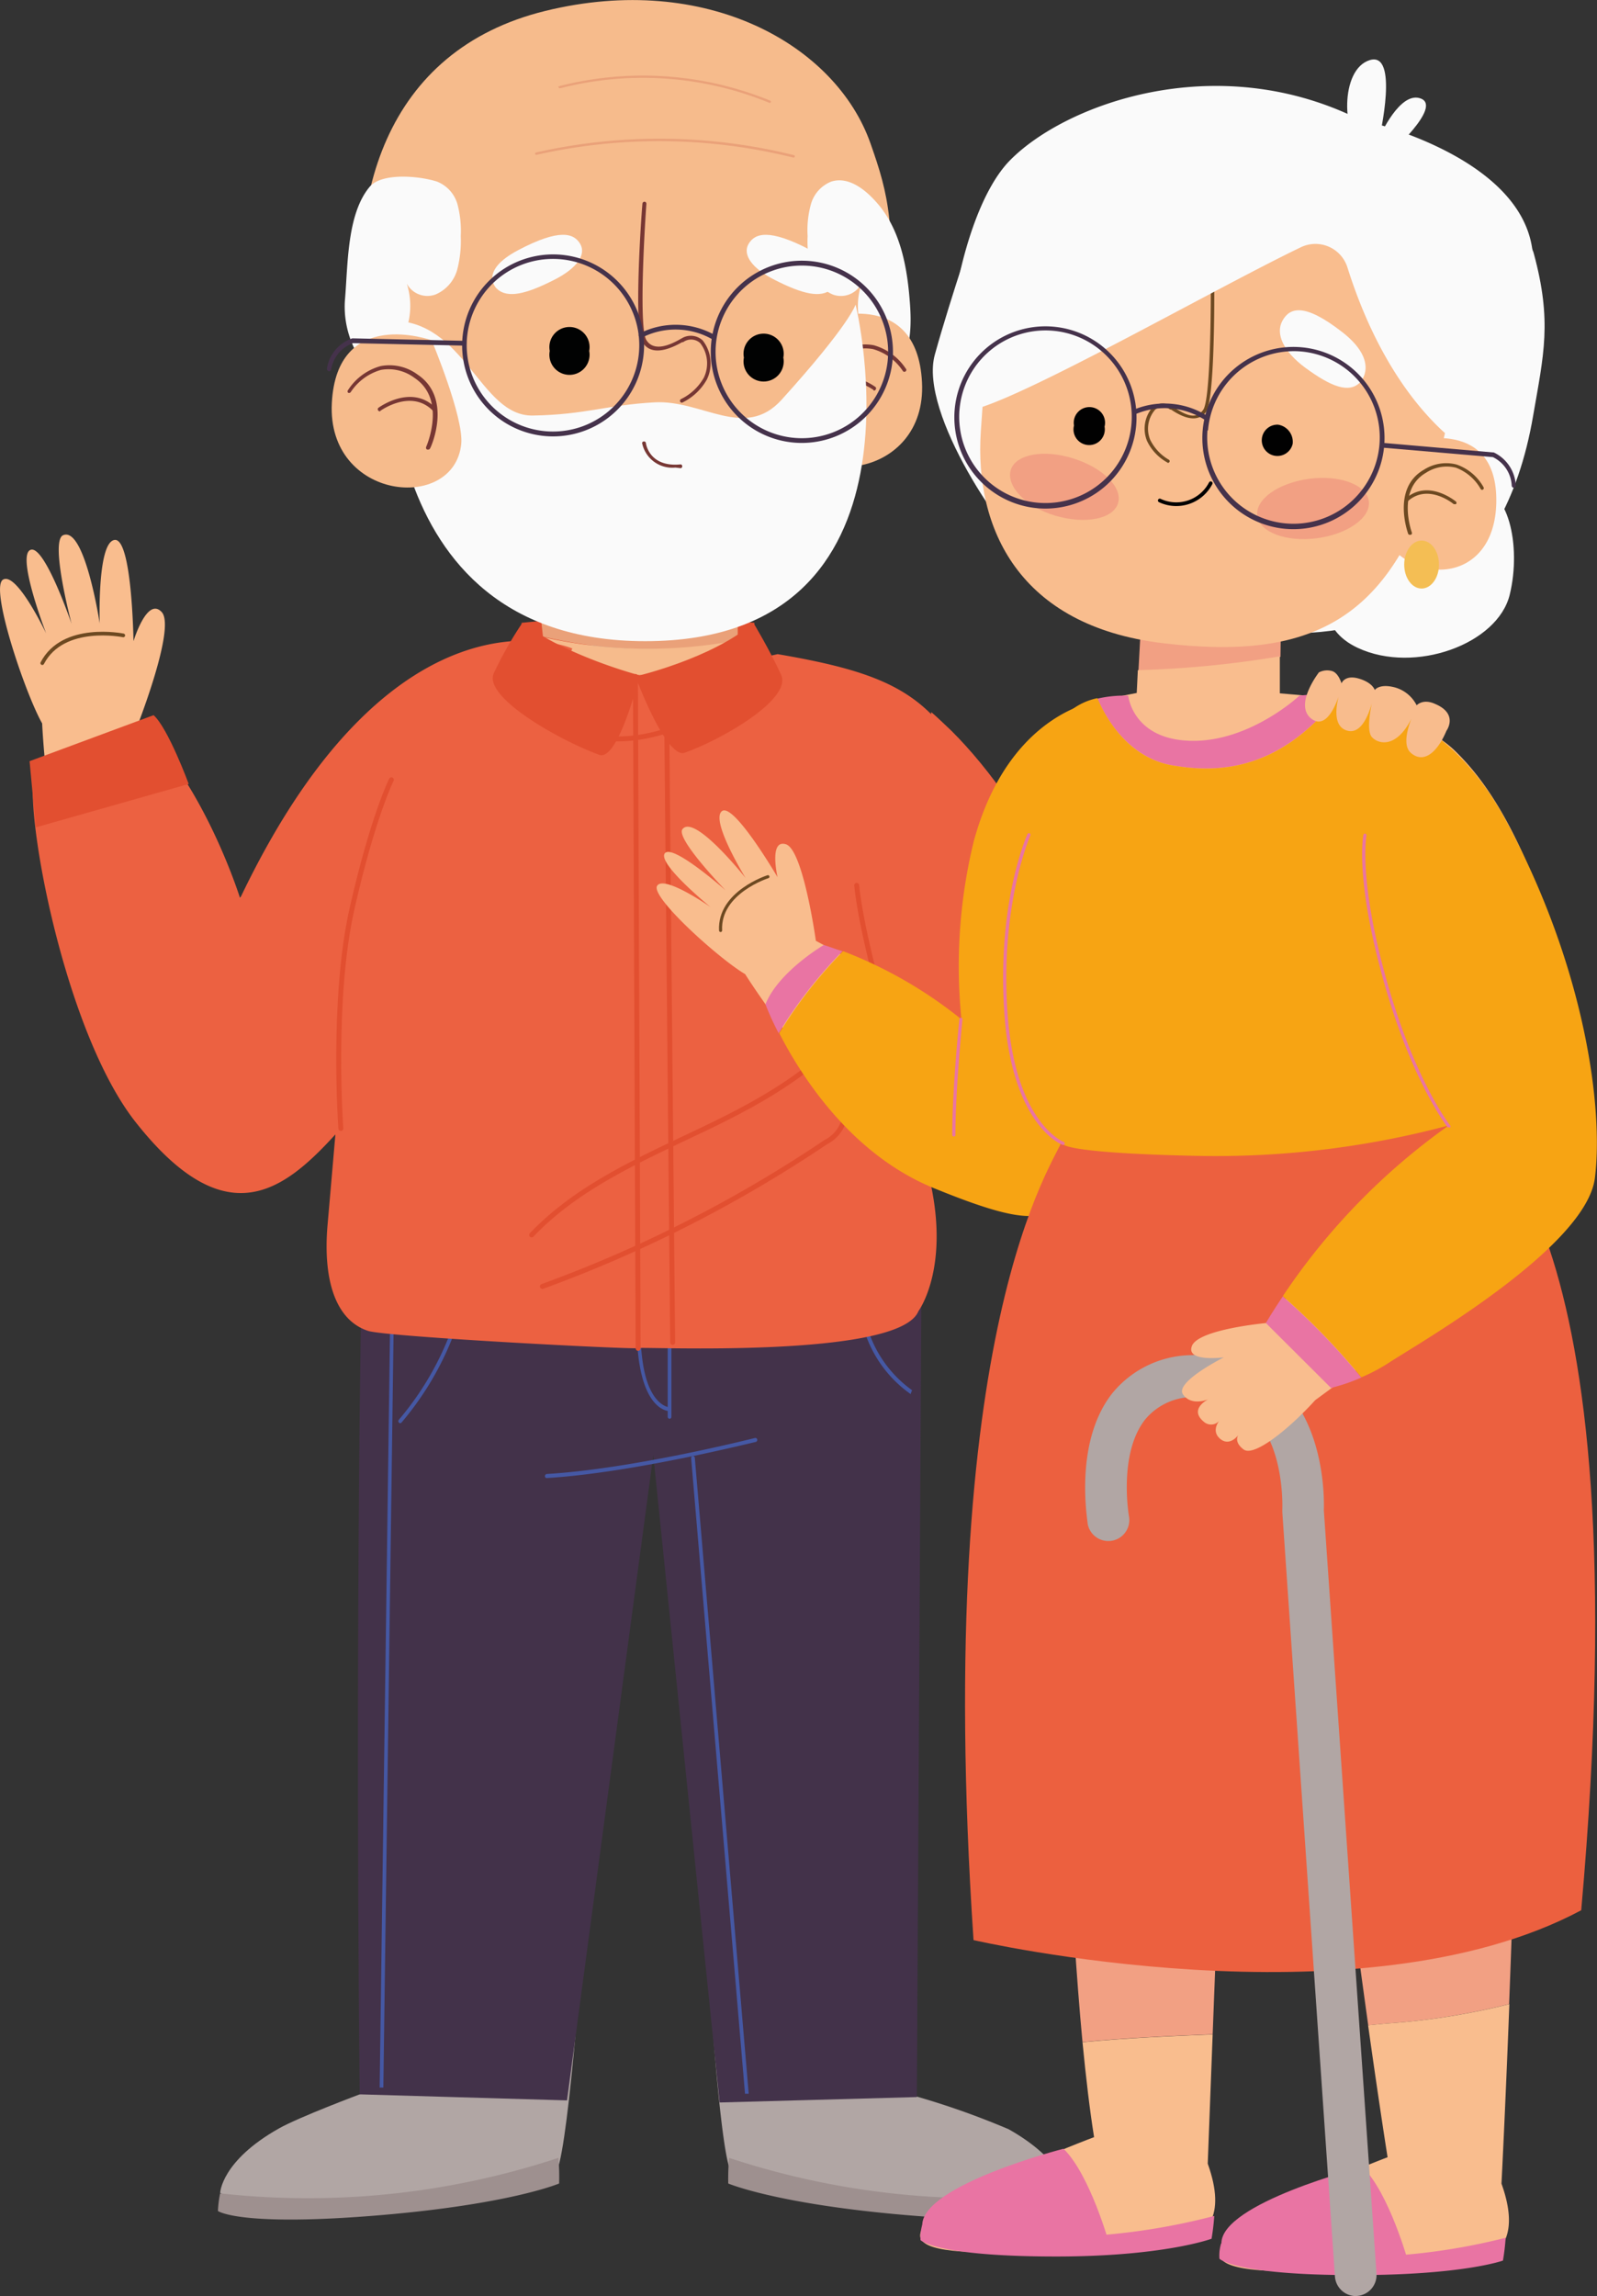
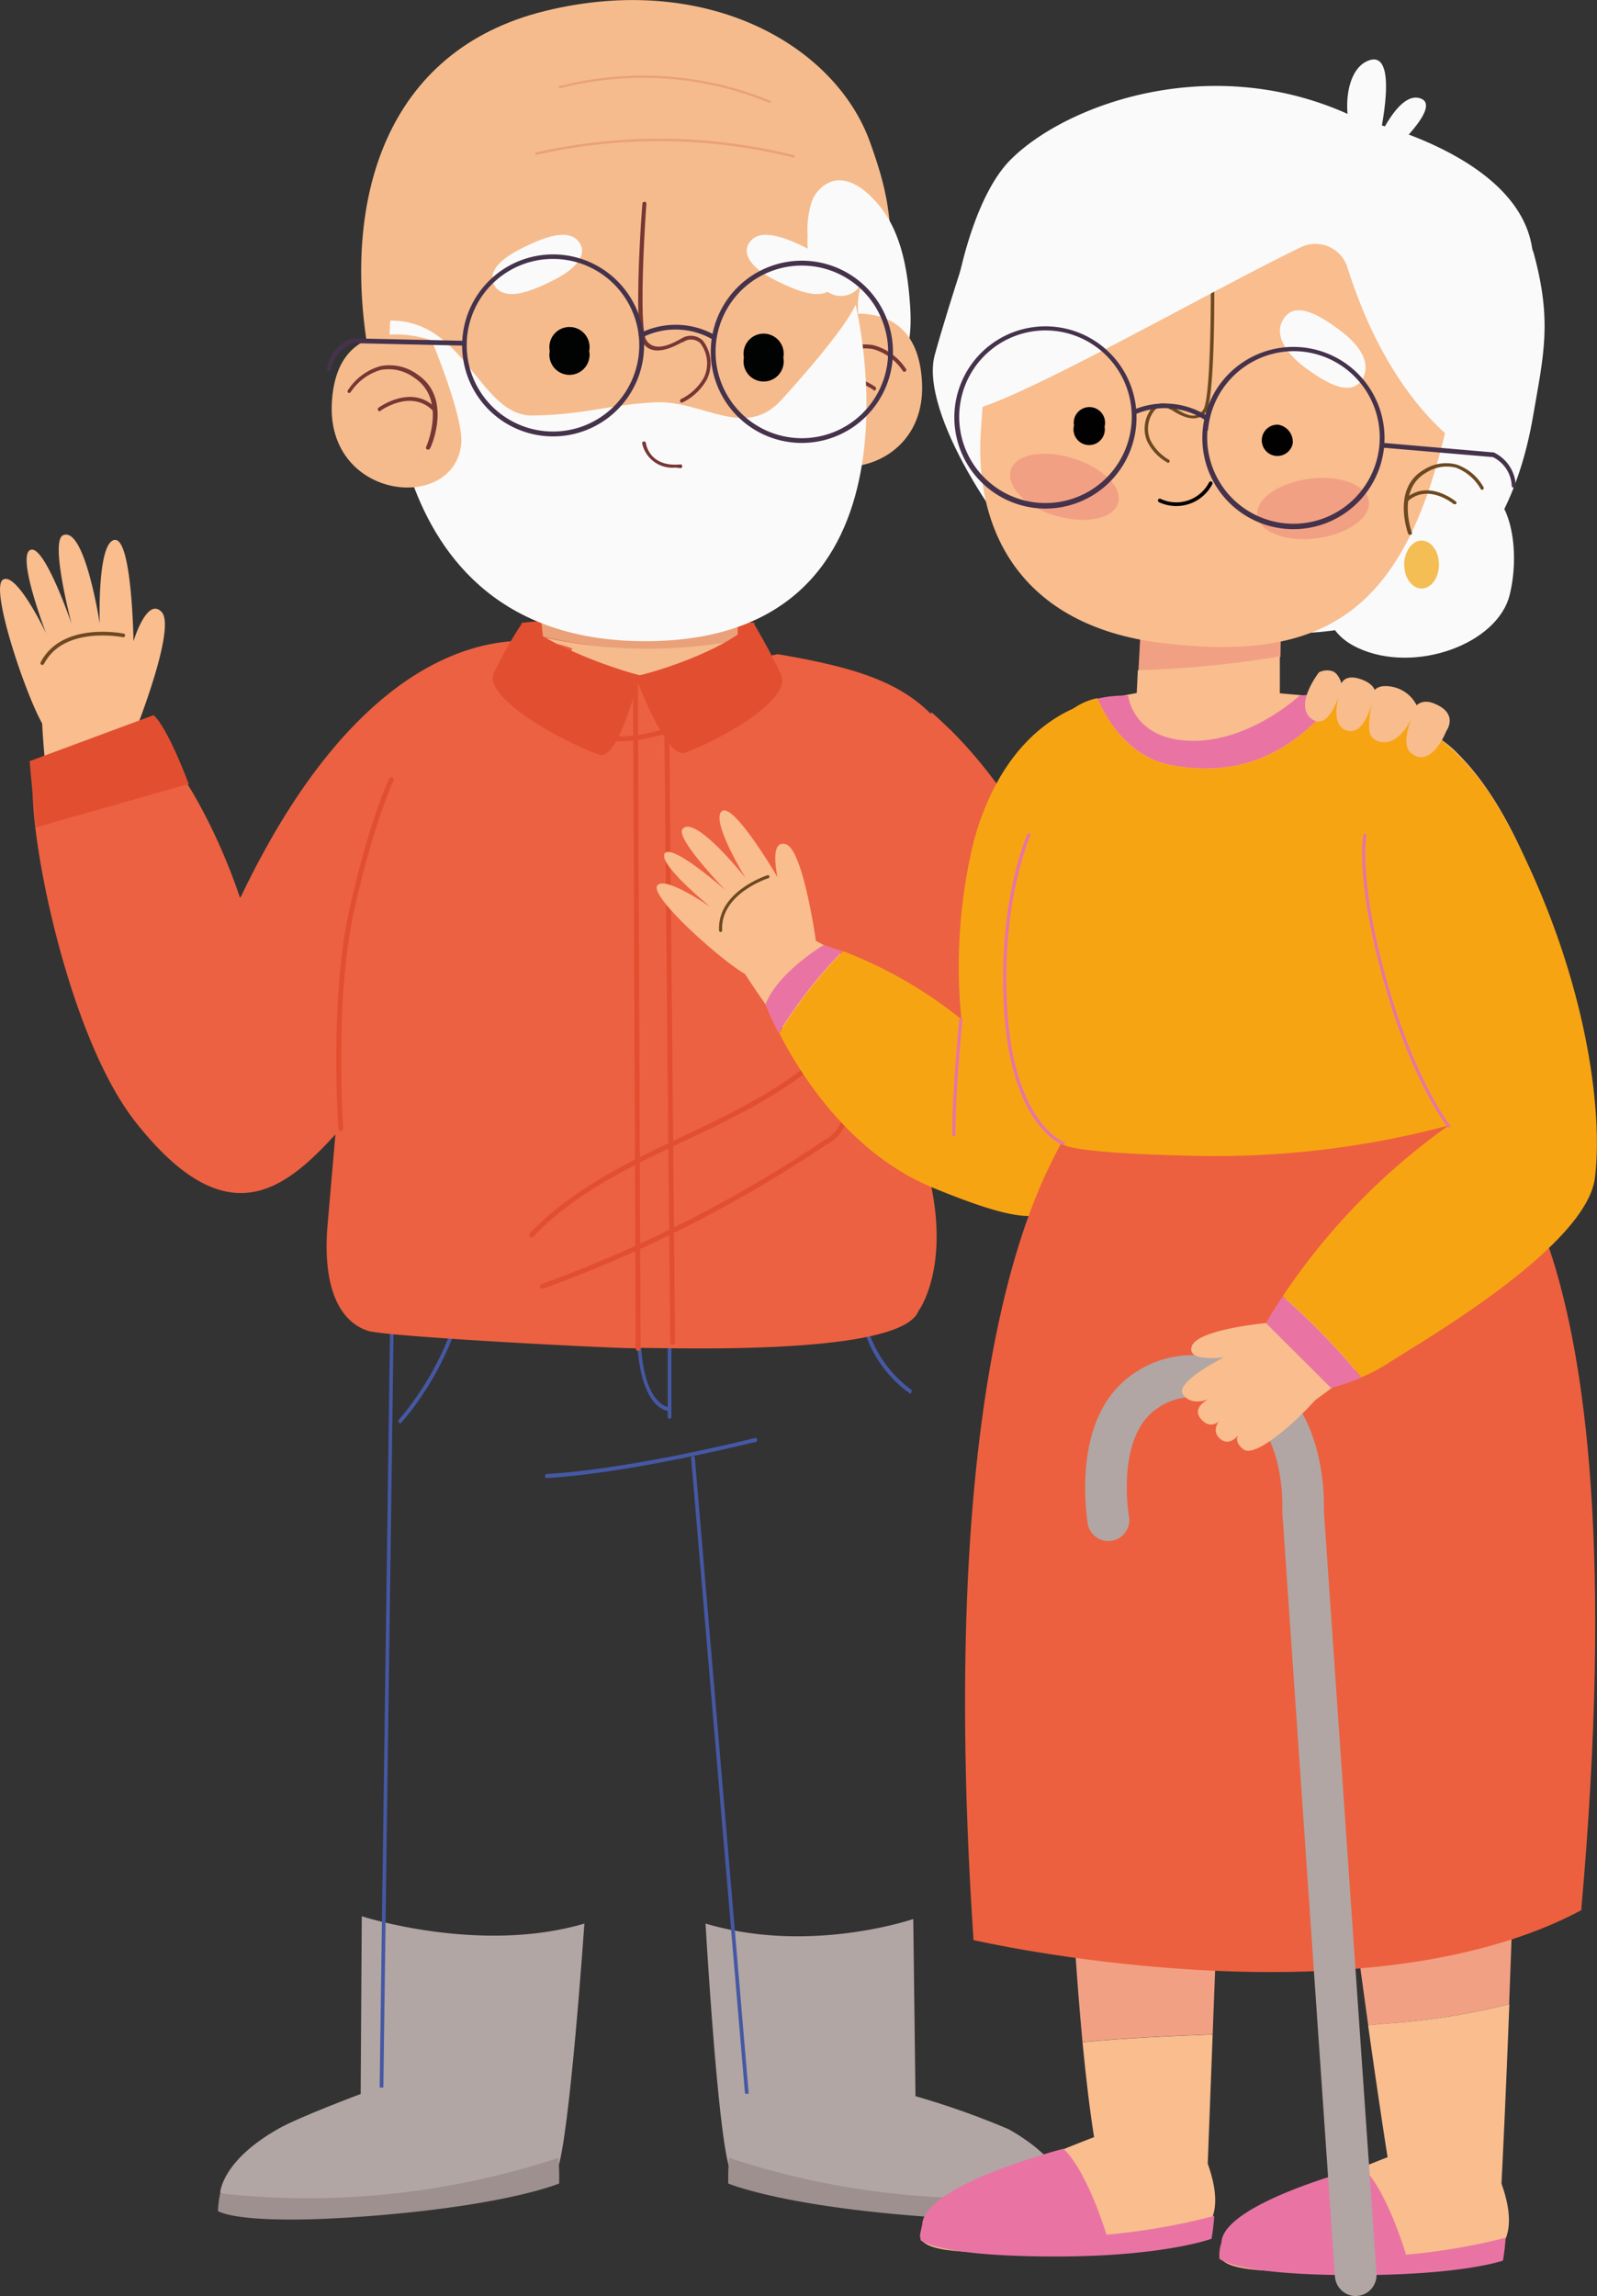
<svg xmlns="http://www.w3.org/2000/svg" viewBox="0 0 129.56 186.21">
  <rect x="0" y="0" width="129.56" height="186.21" fill="#333333" stroke="none" />
  <defs>
    <style>.cls-1{fill:#ec6141;}.cls-2{fill:#e24f30;}.cls-3{fill:#f9bd8e;}.cls-16,.cls-21,.cls-22,.cls-4{fill:none;stroke-linecap:round;}.cls-21,.cls-4{stroke:#6d4921;}.cls-16,.cls-21,.cls-4{stroke-miterlimit:10;}.cls-4{stroke-width:0.3px;}.cls-5{fill:#b89384;}.cls-6{fill:#eaa179;}.cls-7{fill:#f6bb8c;}.cls-8{fill:#fafafa;}.cls-9{fill:#773734;}.cls-10{fill:#010202;}.cls-11{fill:#45324b;}.cls-12{fill:#b1a6a4;}.cls-13{fill:#43324a;}.cls-14{fill:#4558a4;}.cls-15{fill:#9e908f;}.cls-16{stroke:#e24f30;stroke-width:0.4px;}.cls-17{fill:#f2a083;}.cls-18{fill:#e974a3;}.cls-19{fill:#f7a413;}.cls-20{fill:#ec603f;}.cls-21{stroke-width:0.25px;}.cls-22{stroke:#010101;stroke-linejoin:round;stroke-width:0.3px;}.cls-23{fill:#56382f;}.cls-24{fill:#eed9cf;}.cls-25{fill:#6d4921;}.cls-26{fill:#010101;}.cls-27{fill:#f4be54;}.cls-28{fill:#f8bc8d;}</style>
  </defs>
  <g id="Capa_2" data-name="Capa 2">
    <g id="RASTREADOR_2" data-name="RASTREADOR 2">
      <path class="cls-1" d="M75.55,57.75c.54.46,1.08,1,1.63,1.51,3.15,3.14,6.44,7.74,9.63,14.42,0,0,2.36-7.56,6.75-12.7,3.2.93,7.06,1.84,10.06,3.53.21,4.65-3,20.49-8.33,27.32-7.31,9.29-18.23,6-22.44,1.44" />
      <path class="cls-2" d="M103.88,62.58,103.37,68,91,64.42s1.68-4.53,2.85-5.53Z" />
      <path class="cls-3" d="M67.83,96.07,65.61,86.7C66,88.72,66.54,91.51,67.83,96.07Z" />
      <path class="cls-3" d="M.26,47c1.12-.61,3.48,4.36,3.48,4.36S1.33,45.11,2.46,44.6s3.35,6,3.35,6S4.06,44,5.09,43.42c1.78-.86,3,7.14,3,7.14S7.87,44,9.29,43.79,10.83,52,10.83,52s1.1-3.65,2.29-2.36S11,59.24,11,59.24l8.46,13.6S24,67.26,28.81,59.69c8.43-10.64,17.6-7.11,17.6-7.11a28.83,28.83,0,0,0,3,2.64C45.76,61.64,42,66.52,39,73.37l-2.7-2.06C34,76.35,24.45,95,15.21,90.41,4.54,85.16,3.42,58.67,3.42,58.67,2,56.15-.87,47.57.26,47Z" />
      <path class="cls-4" d="M10,51.53s-4.88-1-6.57,2.25" />
      <path class="cls-2" d="M42.32,50.51a92.65,92.65,0,0,1,18.88,0v6.61H42.55S42.32,50.77,42.32,50.51Z" />
      <path class="cls-5" d="M63.09,53.27s-5.11-.7-10.79-1A97.35,97.35,0,0,0,39.16,53s5.45,11.86,14.12,9.31S63.09,53.27,63.09,53.27Z" />
      <path class="cls-6" d="M45.74,44.38l.32,3.87a26.69,26.69,0,0,0,12.26.34l.07-5.54Z" />
      <path class="cls-6" d="M59.85,52l0-2.57A45.91,45.91,0,0,1,43.76,49l.29,2.63A38.86,38.86,0,0,0,59.85,52Z" />
      <path class="cls-7" d="M44.05,51.67l.36,3.26s1,11.31,7.36,11.31c7.1,0,8-11.31,8-11.31l.05-3A38.86,38.86,0,0,1,44.05,51.67Z" />
      <path class="cls-7" d="M70.62,11.63c1.48,4.2,2.12,6.67,1.41,16.31C71.38,36.85,64.9,45.63,54,46.33,43.72,47,32.35,43,29.87,28.48,27.78,16.24,31.2,4.07,44.26.88S67.82,3.66,70.62,11.63Z" />
-       <path class="cls-8" d="M30.7,29.68A5.89,5.89,0,0,0,33,23a1.9,1.9,0,0,0,2.34.88,3.08,3.08,0,0,0,1.75-2,9.23,9.23,0,0,0,.29-2.73,8.45,8.45,0,0,0-.26-2.56,2.79,2.79,0,0,0-1.66-1.86c-1.44-.47-4.5-.74-5.47.42-1.84,2.2-1.76,6.25-2,9.11s1.23,6,3.9,7" />
      <path class="cls-8" d="M72.16,29.68A5.88,5.88,0,0,1,69.89,23a1.89,1.89,0,0,1-2.34.88,3.09,3.09,0,0,1-1.74-2,8.91,8.91,0,0,1-.29-2.73,7.86,7.86,0,0,1,.26-2.56,2.78,2.78,0,0,1,1.65-1.86c1.45-.47,2.88.72,3.85,1.88,1.84,2.2,2.35,5.26,2.55,8.12s-.19,5.5-2.85,6.54" />
      <path class="cls-7" d="M64.31,34.31c-.22-2.17,2.39-8.39,2.39-8.39s7.7-2.8,8.1,5.09S64.87,39.91,64.31,34.31Z" />
      <path class="cls-9" d="M67,34.77h.07a.17.17,0,0,0,.08-.21s-1.71-3.84.94-5.6a3.51,3.51,0,0,1,2.73-.65,4.32,4.32,0,0,1,2.44,1.8.16.16,0,0,0,.22,0,.15.15,0,0,0,0-.22A4.62,4.62,0,0,0,70.89,28a3.83,3.83,0,0,0-3,.7c-2.87,1.91-1.07,5.95-1,6A.15.15,0,0,0,67,34.77Z" />
      <path class="cls-9" d="M70.9,31.68a.17.17,0,0,0,.13-.07.16.16,0,0,0,0-.22s-2.68-2-4.65,0a.16.16,0,0,0,0,.22.17.17,0,0,0,.23,0c1.78-1.78,4.21,0,4.24,0A.11.11,0,0,0,70.9,31.68Z" />
      <path class="cls-8" d="M31.66,26S29.43,52,52.34,52c23.82,0,17.07-27.3,17.07-27.3s-.42,1.55-6,7.72c-3,3.31-6.42,0-10.3.21s-5.58,1-9.89,1.07S37.77,25.93,31.66,26Z" />
      <path class="cls-9" d="M54.79,37.92a2.5,2.5,0,0,1-2.7-2,.16.16,0,0,1,.31,0c0,.09.29,2,2.83,1.74a.16.16,0,0,1,0,.31Z" />
      <path class="cls-8" d="M40.31,23.42s-1.57-1.4,1.76-3.15,4.49-1.36,5-.49-.27,2-2.16,2.94C42.68,23.85,41.17,24.22,40.31,23.42Z" />
      <path class="cls-10" d="M47.8,28.46a1.63,1.63,0,1,1-3.2,0,1.63,1.63,0,1,1,3.2,0Z" />
      <path class="cls-8" d="M67.49,23.42s1.57-1.4-1.76-3.15-4.49-1.36-5-.49.27,2,2.16,2.94C65.12,23.85,66.63,24.22,67.49,23.42Z" />
      <path class="cls-10" d="M60.35,29a1.63,1.63,0,1,0,3.2,0,1.63,1.63,0,1,0-3.2,0Z" />
      <path class="cls-7" d="M37.42,36c.21-2.17-2.4-8.4-2.4-8.4s-7.7-2.79-8.1,5.1S36.85,41.6,37.42,36Z" />
      <path class="cls-9" d="M34.72,36.46l-.07,0a.17.17,0,0,1-.08-.21s1.71-3.83-.94-5.6A3.51,3.51,0,0,0,30.9,30a4.37,4.37,0,0,0-2.44,1.79.17.17,0,0,1-.22.06.16.16,0,0,1,0-.22,4.58,4.58,0,0,1,2.64-1.94,3.82,3.82,0,0,1,3,.69c2.87,1.92,1.07,5.95,1,6A.15.15,0,0,1,34.72,36.46Z" />
      <path class="cls-9" d="M30.82,33.36a.18.18,0,0,1-.13-.06.16.16,0,0,1,0-.22s2.68-2,4.65,0a.16.16,0,0,1,0,.22.15.15,0,0,1-.23,0c-1.77-1.78-4.21,0-4.23,0A.19.19,0,0,1,30.82,33.36Z" />
      <path class="cls-9" d="M55.33,32.66a.16.16,0,0,1-.15-.09.16.16,0,0,1,.08-.21,4.29,4.29,0,0,0,1.84-1.73,2.69,2.69,0,0,0-.29-2.8,1.09,1.09,0,0,0-1.39-.08l-.08,0c-2,1.13-2.83.63-3.22,0-.72-1.15-.1-10.21,0-11.24a.17.17,0,0,1,.17-.15.16.16,0,0,1,.15.17c-.2,2.77-.59,10.15,0,11.05.46.74,1.4.71,2.79-.1l.09-.05A1.42,1.42,0,0,1,57,27.6a3,3,0,0,1,.35,3.17,4.53,4.53,0,0,1-2,1.88Z" />
      <path class="cls-11" d="M44.68,35.39a7.38,7.38,0,1,1,7.57-7.19A7.39,7.39,0,0,1,44.68,35.39ZM45.05,21a7,7,0,1,0,6.81,7.17A7,7,0,0,0,45.05,21Z" />
      <path class="cls-11" d="M64.86,35.92a7.39,7.39,0,1,1,7.58-7.19A7.4,7.4,0,0,1,64.86,35.92Zm.38-14.38a7,7,0,1,0,6.81,7.18A7,7,0,0,0,65.24,21.54Z" />
      <path class="cls-11" d="M57.89,27.52a.17.17,0,0,1-.1,0,6,6,0,0,0-5.69-.15.19.19,0,0,1-.26-.08.18.18,0,0,1,.07-.26,6.46,6.46,0,0,1,6.09.15.2.2,0,0,1,.06.27A.19.19,0,0,1,57.89,27.52Z" />
      <path class="cls-11" d="M26.7,30.11h0a.2.2,0,0,1-.18-.21,3.09,3.09,0,0,1,2.06-2.46s.05,0,.07,0l9,.2a.2.2,0,0,1,.19.2.21.21,0,0,1-.2.19l-9-.2a2.74,2.74,0,0,0-1.77,2.11A.19.19,0,0,1,26.7,30.11Z" />
      <path class="cls-6" d="M64.32,12.77h0a45.16,45.16,0,0,0-20.81-.21.1.1,0,1,1,0-.2,45.37,45.37,0,0,1,20.89.22.1.1,0,0,1,.08.12A.11.11,0,0,1,64.32,12.77Z" />
      <path class="cls-6" d="M62.44,8.35h0a27,27,0,0,0-17-1.19.1.1,0,0,1-.12-.08A.1.1,0,0,1,45.32,7,27.29,27.29,0,0,1,62.48,8.16a.09.09,0,0,1,.05.13A.1.1,0,0,1,62.44,8.35Z" />
      <path class="cls-12" d="M59.24,176h0c-1-2.42-2-20-2-20,8.47,2.52,16.85-.37,16.85-.37L74.27,170a64.64,64.64,0,0,1,7.56,2.68c4.67,2.63,4.76,5.22,4.76,5.22s-2.47,1.47-9.3,1.14c-13-.64-18.05-3-18.05-3Z" />
      <path class="cls-12" d="M45.2,176h0c1-2.42,2.21-20,2.21-20-8.47,2.51-18.06-.59-18.06-.59l-.09,14.41s-5,1.87-6.64,2.8c-4.67,2.63-4.76,5.22-4.76,5.22s2.46,1.47,9.29,1.14c13-.64,18.05-3,18.05-3Z" />
-       <path class="cls-13" d="M46,170.34,53,118l5.38,52.51,16-.44L74.79,98l-45.32-.41c-.54,21.65-.49,55.51-.29,72.26Z" />
      <path class="cls-14" d="M31.1,169.3l.88-65a.16.16,0,0,0-.15-.16h0a.16.16,0,0,0-.14.17L30.8,169.3Z" />
      <path class="cls-14" d="M60.74,169.8l-4.37-51.56a.16.16,0,0,0-.15-.16.16.16,0,0,0-.15.17l4.37,51.55Z" />
      <path class="cls-14" d="M44.36,119.87a.15.15,0,0,1-.15-.15.18.18,0,0,1,.14-.18c7-.41,16.8-2.9,16.9-2.92a.15.15,0,0,1,.18.12.17.17,0,0,1-.11.2c-.1,0-10,2.52-17,2.93Z" />
      <path class="cls-14" d="M54.32,115.06a.16.16,0,0,1-.15-.16V102.63a.16.16,0,0,1,.15-.16.15.15,0,0,1,.15.16V114.9A.15.15,0,0,1,54.32,115.06Z" />
      <path class="cls-14" d="M38,102.77l-.09-.11a24.16,24.16,0,0,1-5.55,12.48.17.17,0,0,0,0,.23.14.14,0,0,0,.21,0,24.5,24.5,0,0,0,5.6-12.4A1.63,1.63,0,0,1,38,102.77Z" />
      <path class="cls-14" d="M74,112.75a9.64,9.64,0,0,1-3.71-5.36,21.74,21.74,0,0,1-.35-8.58.18.18,0,0,0-.13-.19.15.15,0,0,0-.17.14A22.22,22.22,0,0,0,70,107.5a9.92,9.92,0,0,0,3.88,5.56A1.28,1.28,0,0,1,74,112.75Z" />
      <path class="cls-14" d="M54.32,114.44c-.08,0-2,0-2.53-4.44-.46-4.24-.56-10-.56-10a.16.16,0,0,1,.14-.17h0a.16.16,0,0,1,.15.16c0,.06.1,5.79.56,10,.45,4.07,2.22,4.14,2.24,4.14a.16.16,0,0,1,.14.17A.16.16,0,0,1,54.32,114.44Z" />
      <path class="cls-15" d="M59.15,175a19.87,19.87,0,0,0-.07,2.08s3.87,1.65,14.29,2.55c11.65,1,13.4-.32,13.4-.32a8.85,8.85,0,0,0-.18-1.43A64.74,64.74,0,0,1,59.15,175Z" />
      <path class="cls-15" d="M45.3,175a17.54,17.54,0,0,1,.06,2.08s-3.86,1.65-14.28,2.55c-11.65,1-13.4-.32-13.4-.32a8.85,8.85,0,0,1,.18-1.43A64.76,64.76,0,0,0,45.3,175Z" />
      <path class="cls-1" d="M76.55,59.05c-2.79-3.5-6.4-4.79-13.46-6,0,0-7.07,1.6-8.81,1.7h-5a8.15,8.15,0,0,1-3.54-.52l.69-1.64s-8-3.46-17.32,5.84c-3.15,3.14-6.44,7.73-9.63,14.42,0,0-2.35-7.56-6.75-12.7-3.2.93-7.06,1.84-10.06,3.52C2.44,68.32,5.6,84.15,11,91c7.32,9.28,12,5.61,16.21,1-.2,2.31-.41,4.76-.64,7.38-.37,4.4.63,7.67,3.28,8.55,1.47.49,21.81,1.54,21.94,1.4s21.18.9,22.72-3c0,0,2.64-3.53.86-10.92a17.11,17.11,0,0,1-.25-2.32" />
      <path class="cls-16" d="M46.94,59.26S50.46,61.4,57.13,58" />
      <line class="cls-16" x1="51.77" y1="109.35" x2="51.55" y2="54.86" />
      <path class="cls-2" d="M51.89,54.77s-5.84-1.52-9.51-4.26a30.78,30.78,0,0,0-2.32,4.09c-.89,2,5.61,5.57,8.6,6.63C50.21,61.63,51.89,54.77,51.89,54.77Z" />
      <path class="cls-2" d="M51.55,54.86s6.23-1.44,9.57-4.35c0,0,1.35,2.24,2.25,4.22S58.52,60,55.51,61.06C54,61.46,51.55,54.86,51.55,54.86Z" />
      <path class="cls-2" d="M2.4,61.73l.5,5.37,12.41-3.52S13.64,59.05,12.46,58Z" />
-       <path class="cls-16" d="M75.1,93.08S70.17,78.34,69.5,71.8" />
      <path class="cls-16" d="M31.75,63.24s-1.5,3-3.18,10.4-.92,17.88-.92,17.88" />
      <path class="cls-16" d="M43.13,100.15c3.82-4,9-6.21,14-8.6s10-5.21,13-9.83" />
      <path class="cls-16" d="M44,104.33A106.12,106.12,0,0,0,67,92.62a2.86,2.86,0,0,0,1.44-1.68" />
      <line class="cls-16" x1="54.07" y1="56.37" x2="54.57" y2="108.87" />
      <path class="cls-3" d="M118.77,90.5l-1.85-7.84C117.24,84.35,117.7,86.68,118.77,90.5Z" />
      <path class="cls-17" d="M103.93,49.71l-11.35.59-.22,4.09a83.72,83.72,0,0,0,11.52-1.12Z" />
      <path class="cls-3" d="M127.65,81.23C124,67.43,120.15,63,118.15,61c-3-3-9.39-4.35-9.39-4.35l-4.93-.42,0-3a83.72,83.72,0,0,1-11.52,1.12l-.09,1.85s-2.91.56-4.26.89c0,6.15-2.5,29.4-1.8,35.59l18.22,1.72,14.34-3.94c-1.07-3.82-1.53-6.15-1.85-7.84l-.79-3.37a22.85,22.85,0,0,1,.79,3.37l1.85,7.84c3.35-.57,3.93,9.57,7.21,8.88C128.36,96.56,128.86,84.51,127.65,81.23Z" />
      <path class="cls-3" d="M53.31,71.84c.56-.91,4.33,1.72,4.33,1.72s-4.31-3.51-3.71-4.35,4.94,3,4.94,3-4-4.12-3.52-4.94c.94-1.36,5.14,3.94,5.14,3.94s-2.87-4.65-1.93-5.42,4.52,5.35,4.52,5.35-.72-3.11.68-2.67,2.43,7.83,2.43,7.83L78,82.67A134.1,134.1,0,0,0,79.3,69.26C81,58.05,89.14,56.82,89.14,56.82a23.44,23.44,0,0,0,3.23.69c0,6.15-.7,11.26,0,17.46l-2.82-.38c.37,4.63,1.18,22.07-7.41,22.59C72.23,97.78,60.45,79,60.45,79,58.37,77.79,52.75,72.74,53.31,71.84Z" />
      <path class="cls-18" d="M66.83,76.64s-3.68,2.16-4.73,4.81a22.4,22.4,0,0,0,1.07,2.34,36.81,36.81,0,0,1,5.18-6.65C67.85,77,67.34,76.79,66.83,76.64Z" />
      <path class="cls-19" d="M79,68.22l.57-.43-.57.43a42.77,42.77,0,0,0-1,14.45,35.54,35.54,0,0,0-9.6-5.53,36.81,36.81,0,0,0-5.18,6.65c1.77,3.46,5.81,9.83,12.55,12.57C85.2,100.21,86,99,87.17,93.76s2-36.94,2-36.94S81.89,57.62,79,68.22Z" />
      <path class="cls-3" d="M88.76,173.32s-14.19,5.31-14.11,8,16.46.47,16.46.47,10,2.39,6.87-6.32l.4-10.48c-3.52.14-7,.29-10.56.63C88.1,168.51,88.41,171.13,88.76,173.32Z" />
      <path class="cls-17" d="M85.67,107.4s.14,36.93,2.15,58.21c3.52-.34,7-.49,10.56-.63l2.05-53.29Z" />
      <path class="cls-17" d="M122.43,162.53c.49-12.61,1.12-32.09,1.31-53.14.05-5.38-19.83-.32-19.83-.32S108,142.7,111,164.25l1.43-.14A56.34,56.34,0,0,0,122.43,162.53Z" />
      <path class="cls-3" d="M112.42,164.11l-1.43.14c.58,4.11,1.12,7.78,1.58,10.7,0,0-13.72,5.19-13.63,7.87s16,.59,16,.59,10,2.39,6.87-6.32c0,0,.29-5.51.64-14.56A56.34,56.34,0,0,1,112.42,164.11Z" />
      <path class="cls-20" d="M118.77,90.18c.7,1.15,14.65,7,9.51,64.74-18.06,9.63-49.3,2.42-49.3,2.42-3.36-49.94,6.64-63.13,7.23-64.93C96.76,93,108.22,93.14,118.77,90.18Z" />
      <path class="cls-21" d="M62.3,71.1s-4,1.27-3.84,4.36" />
      <path class="cls-18" d="M77.38,92.17a.13.13,0,0,1-.13-.13c0-3.71.57-9.33.58-9.38a.13.13,0,0,1,.14-.12.12.12,0,0,1,.11.14c0,.06-.57,5.66-.57,9.36A.13.13,0,0,1,77.38,92.17Z" />
      <path class="cls-18" d="M122.15,181.48a18.19,18.19,0,0,1-.22,1.85s-3.22,1.18-12,1.18c-9.77,0-11-1.33-11-1.33a3.36,3.36,0,0,1,.14-1.25A50.7,50.7,0,0,0,122.15,181.48Z" />
      <path class="cls-18" d="M114.26,183.49s-1.55-5.63-3.72-7.75c0,0-11.45,2.94-11.45,6.19,0,1.8,3.43,2.2,12,1.67Z" />
      <path class="cls-18" d="M98.51,179.71a18.53,18.53,0,0,1-.22,1.85S94.43,183,85.68,183c-9.77,0-11-1.33-11-1.33a3.59,3.59,0,0,1,.14-1.24A52.93,52.93,0,0,0,98.51,179.71Z" />
      <path class="cls-18" d="M90,182s-1.56-5.63-3.72-7.74c0,0-11.45,2.94-11.46,6.19,0,1.8,3.43,2.2,12,1.66Z" />
      <path class="cls-12" d="M110,186.21a1.71,1.71,0,0,1-1.7-1.58l-4.27-62v-.22s.23-5-2.34-7.53a5.94,5.94,0,0,0-4.77-1.58,5.07,5.07,0,0,0-4,1.8c-2.21,2.77-1.34,7.82-1.33,7.87a1.7,1.7,0,0,1-3.35.61c0-.27-1.15-6.6,2-10.59a8.42,8.42,0,0,1,6.49-3.09,9.3,9.3,0,0,1,7.35,2.59c3.41,3.44,3.35,9.08,3.32,10l4.27,61.9a1.7,1.7,0,0,1-1.58,1.81Z" />
      <path class="cls-3" d="M102.7,107.3s-5.47.5-6,1.85,2.59.93,2.59.93-4,2-3.32,3,2.06.4,2.06.4-1.63.78-.36,1.83a.88.88,0,0,0,1.31-.17s-.79.86,0,1.54,1.49-.31,1.49-.31-.43.54.42,1.18,3.74-1.71,5.81-4c0,0,11-8.07,19.32-14.15,1.91-7.69-2.62-10.82-7.21-9.2C111.38,96.67,102.7,107.3,102.7,107.3Z" />
      <path class="cls-8" d="M108.49,45.55s-2.91,4.87,1.68,7,11.33-.3,12.31-4.32-.18-8.85-2.68-8.5S108.27,43.72,108.49,45.55Z" />
      <path class="cls-8" d="M79.49,17.2S77.16,24,75.84,28.76s5.75,15,8.23,16.86c3.62,2.78,35.45,16.5,40.31-11.91.85-4.94,1.55-7.64.05-13.16C122.84,14.68,89.31,11.71,79.49,17.2Z" />
-       <path class="cls-3" d="M112,43l2.59-7.21s6.91-2,6.8,4.93S114,47.54,112,43Z" />
      <path class="cls-3" d="M81.13,17.18S80.22,25.32,79.57,35c-.52,7.83,3.07,15.76,14.76,17.16,12,1.44,18.53-1.82,22.16-14.24s2.34-22.88-8.92-26.44S84.87,7.66,81.13,17.18Z" />
      <path class="cls-22" d="M94.09,40.59a3.14,3.14,0,0,0,4.13-1.4" />
      <path class="cls-23" d="M94.57,15.38l.09-.1Z" />
      <path class="cls-8" d="M110.35,31s1.64-1.65-1.45-4.06-4.27-2-4.86-.93.09,2.51,1.85,3.81C108,31.37,109.45,31.93,110.35,31Z" />
      <path class="cls-24" d="M83.84,27.13s-1-2.09,2.67-3.37,4.68-.52,4.91.67-.9,2.35-3,3C85.93,28.25,84.39,28.32,83.84,27.13Z" />
      <path class="cls-25" d="M114.4,43.37h.06a.14.14,0,0,0,.08-.18s-1.27-3.46,1.15-4.85a3.07,3.07,0,0,1,2.43-.41,3.89,3.89,0,0,1,2,1.72.13.13,0,0,0,.18.06.14.14,0,0,0,.06-.19,4,4,0,0,0-2.2-1.85,3.35,3.35,0,0,0-2.65.43c-2.63,1.51-1.28,5.15-1.27,5.19A.14.14,0,0,0,114.4,43.37Z" />
      <path class="cls-25" d="M118,40.88a.13.13,0,0,0,.12,0,.14.14,0,0,0,0-.2s-2.23-1.87-4.07-.26a.14.14,0,1,0,.18.21c1.66-1.45,3.69.24,3.71.26A.13.13,0,0,0,118,40.88Z" />
      <path class="cls-25" d="M94.74,37.54a.14.14,0,0,0,.13-.07.13.13,0,0,0-.05-.19,3.8,3.8,0,0,1-1.51-1.62,2.35,2.35,0,0,1,.41-2.44,1,1,0,0,1,1.22,0l.07,0c1.65,1.11,2.44.71,2.83.19.7-1,.67-8.95.67-9.85a.14.14,0,0,0-.14-.14.14.14,0,0,0-.14.14c0,2.44-.07,8.93-.62,9.68s-1.27.54-2.44-.25l-.08,0a1.25,1.25,0,0,0-1.55,0,2.65,2.65,0,0,0-.49,2.76,3.92,3.92,0,0,0,1.64,1.75Z" />
      <path class="cls-17" d="M102,41.83c.17,1.33,2.34,2.15,4.84,1.82s4.38-1.67,4.21-3-2.35-2.15-4.84-1.82S101.83,40.49,102,41.83Z" />
      <path class="cls-17" d="M90.7,40.82c-.41,1.29-2.68,1.71-5.09,1s-4-2.41-3.61-3.7,2.68-1.7,5.08-.94S91.1,39.54,90.7,40.82Z" />
      <path class="cls-8" d="M110,9.55a2.58,2.58,0,0,0,.53.19c1.82.44,12.79,3.35,13.78,10.47.69,5.05-1.37,10.63-2.9,13.92a2.72,2.72,0,0,1-4.3.89c-2.29-2.11-5.52-6.13-7.79-13.31a2.72,2.72,0,0,0-3.78-1.66c-7.69,3.69-26,14.26-27.65,13.21C75.75,32,77.47,17.54,81.94,13S98.49,4,110,9.55Z" />
      <path class="cls-8" d="M112.65,12.55S117,8.7,115.29,8s-3.37,3.11-3.37,3.11,1.61-7-.81-6.23-2.25,6.13-.51,7.32" />
      <path class="cls-26" d="M89.61,34.6a1.27,1.27,0,1,1-2.48-.09,1.27,1.27,0,1,1,2.48.09Z" />
      <path class="cls-26" d="M104.87,36a1.27,1.27,0,1,1-1.19-1.56A1.41,1.41,0,0,1,104.87,36Z" />
      <path class="cls-11" d="M97.57,34.89a7.39,7.39,0,1,1,6.75,8A7.39,7.39,0,0,1,97.57,34.89Zm.39,0a7,7,0,1,0,7.55-6.39A7,7,0,0,0,98,34.92Z" />
      <path class="cls-11" d="M77.45,33.22a7.39,7.39,0,1,1,6.75,8A7.4,7.4,0,0,1,77.45,33.22Zm.39,0a7,7,0,1,0,7.54-6.4A7,7,0,0,0,77.84,33.26Z" />
      <path class="cls-11" d="M92,33.6l.1,0a6,6,0,0,1,5.67.47.21.21,0,0,0,.28,0,.19.19,0,0,0,0-.27A6.46,6.46,0,0,0,92,33.22a.2.2,0,0,0,.07.38Z" />
      <path class="cls-11" d="M122.76,39.55h0a.19.19,0,0,0,.21-.18,3.13,3.13,0,0,0-1.79-2.68h-.07l-9-.78a.2.2,0,0,0,0,.39l9,.77a2.71,2.71,0,0,1,1.53,2.29A.19.19,0,0,0,122.76,39.55Z" />
      <path class="cls-27" d="M116.74,45.79c0,1.07-.63,1.94-1.41,1.94s-1.41-.87-1.41-1.94.63-1.95,1.41-1.95S116.74,44.71,116.74,45.79Z" />
      <path class="cls-18" d="M95.42,62.12c6,1,10.08-1.75,13.2-5.7a12.63,12.63,0,0,0-3.2,0s-4,3.75-8.77,3.66-5.12-3.66-5.12-3.66a9.49,9.49,0,0,0-2.5.24C90.23,59.44,92.45,61.75,95.42,62.12Z" />
      <path class="cls-18" d="M104.07,105.14c-.9,1.33-1.37,2.16-1.37,2.16l5.28,5.26a15.42,15.42,0,0,0,2.46-.84A55.78,55.78,0,0,0,104.07,105.14Z" />
      <path class="cls-19" d="M122.2,66.59c-4.15-7.73-10-9.72-13.58-10.17-3.12,3.95-7.17,6.7-13.2,5.7-3-.37-5.19-2.68-6.39-5.5a5.15,5.15,0,0,0-2.16,1c-2,4.27-5.39,14.59-5.3,23.77s4.64,11.35,4.64,11.35-.33.76,10.89,1a73.19,73.19,0,0,0,20.44-2.47,53,53,0,0,0-13.47,13.85,55.78,55.78,0,0,1,6.37,6.58,14.15,14.15,0,0,0,2.31-1.23c2.33-1.52,15.93-9.3,16.64-14.94S128.59,78.47,122.2,66.59Z" />
      <path class="cls-18" d="M86.21,92.85h0c-.17-.06-4.1-1.64-4.73-10.65s1.85-14.51,1.88-14.56a.12.12,0,0,1,.16-.06.12.12,0,0,1,.07.16c0,.06-2.47,5.55-1.85,14.44s4.52,10.42,4.56,10.43a.13.13,0,0,1,.07.16A.13.13,0,0,1,86.21,92.85Z" />
      <path class="cls-18" d="M117.54,91.42a.14.14,0,0,1-.1,0s-2.91-3.68-5.21-11.93-1.65-11.64-1.62-11.78a.12.12,0,0,1,.15-.1.13.13,0,0,1,.1.15s-.68,3.48,1.61,11.66,5.14,11.81,5.17,11.84a.14.14,0,0,1,0,.18A.11.11,0,0,1,117.54,91.42Z" />
      <path class="cls-28" d="M107,54.53s-2.09,2.68-.58,3.78,2.4-2.54,2.4-2.54-1.16,3,.46,3.48,2.19-3,2.19-3-.77,2.87-.17,3.53,2.31.95,3.55-2.29c0,0-1.38,2.67-.41,3.55s2.1.14,2.91-1.78c0,0,1-1.36-.92-2.17-1-.46-1.5.11-1.5.11a2.83,2.83,0,0,0-1.76-1.45c-1.28-.34-1.64.21-1.64.21s-.16-.6-1.3-.93-1.4.39-1.4.39-.23-.84-.77-1A1.46,1.46,0,0,0,107,54.53Z" />
    </g>
  </g>
</svg>